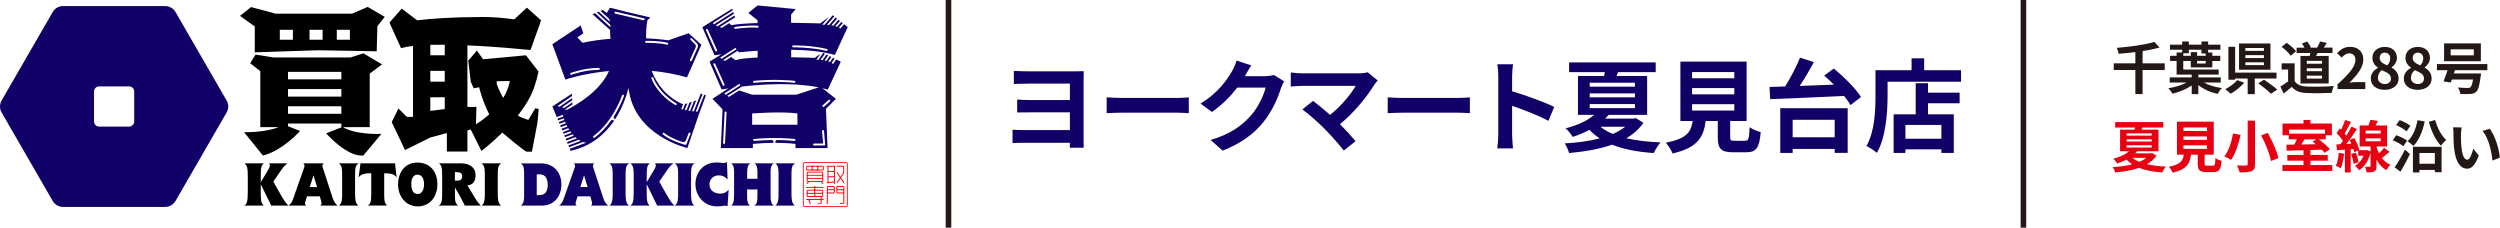
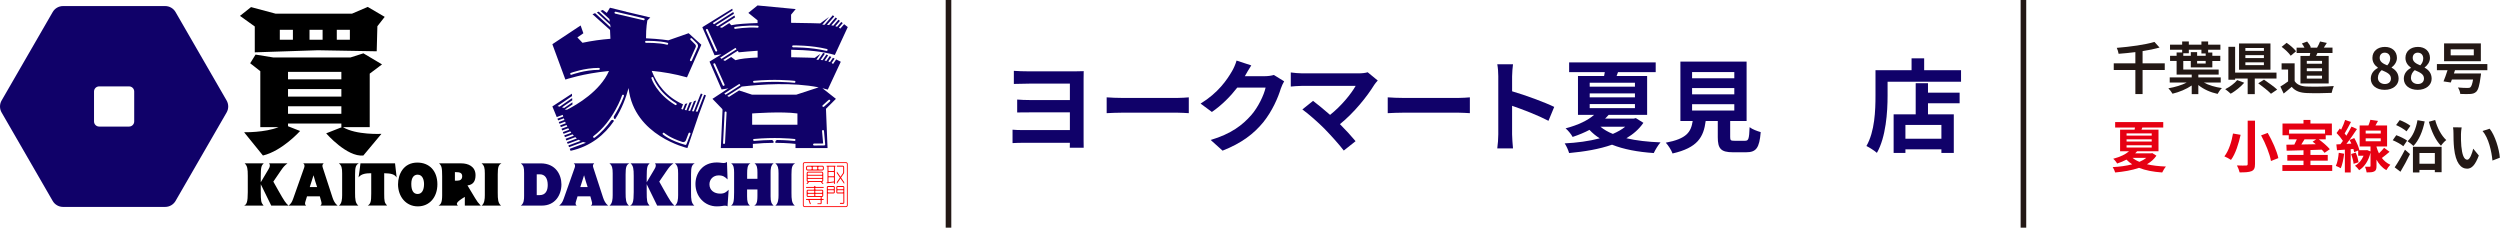
<svg xmlns="http://www.w3.org/2000/svg" width="2531" height="231" viewBox="0 0 2531 231" fill="none">
  <path d="M547.318 165.39C562.758 165.39 568.388 177.08 568.388 186.71C568.388 197.37 562.088 208.15 548.528 208.15H527.268C530.418 206.03 530.598 201.97 530.598 198.4V175.21C530.598 169.52 530.178 167.76 527.268 165.4H547.308L547.318 165.39ZM543.378 197.54H546.348C552.468 197.54 554.528 192.82 554.528 187.31C554.528 180.41 551.618 176.47 546.538 176.47H543.388V197.54H543.378Z" fill="#100169" />
  <path d="M601.547 165.38C600.577 166.47 600.277 166.96 600.277 167.74C600.277 168.41 600.457 169.01 600.757 169.98L610.567 200.08C611.597 203.11 612.927 205.96 615.657 208.13H598.277C599.067 207.46 599.427 206.92 599.427 205.95C599.427 205.59 599.427 205.16 599.187 204.25L597.677 198.74H584.717L583.077 204.13C582.897 204.8 582.717 205.34 582.717 206.01C582.717 207.22 583.507 207.83 583.807 208.13H566.127C568.307 206.19 569.277 205.22 570.727 201.11L581.807 169.8C582.167 168.83 582.167 168.35 582.167 167.74C582.167 166.41 581.257 165.68 580.897 165.38H601.547ZM594.947 189.37C593.557 185.43 592.407 181.44 591.317 177.44C589.987 181.62 588.717 185.43 587.497 189.37H594.947Z" fill="#100169" />
  <path d="M620.288 175.5C620.288 170.17 619.738 167.57 617.018 165.39H637.058C634.208 167.03 633.368 169.02 633.368 176.53V195.06C633.368 201.96 633.668 205.6 636.698 208.14H617.078C619.928 206.02 620.288 201.54 620.288 197.54V175.5Z" fill="#100169" />
  <path d="M654.728 184.52L662.658 171.14C663.388 169.99 663.868 168.84 663.928 167.51C663.928 166.6 663.628 166 663.138 165.39H681.728C678.578 167.87 677.788 168.78 674.888 172.96L667.438 183.86L672.158 192.28C678.698 203.91 680.088 205.78 682.878 208.15H665.318C661.868 201 658.168 193.55 654.718 186.47V193.49C654.718 204.03 655.078 205.06 657.568 208.15H637.828C640.488 207 641.578 204.45 641.578 194.58V178.11C641.578 170.84 641.158 167.93 638.428 165.39H657.688C655.448 167.57 654.718 168.72 654.718 179.02V184.53L654.728 184.52Z" fill="#100169" />
  <path d="M686.528 175.5C686.528 170.17 685.978 167.57 683.258 165.39H703.298C700.448 167.03 699.608 169.02 699.608 176.53V195.06C699.608 201.96 699.908 205.6 702.938 208.14H683.318C686.168 206.02 686.528 201.54 686.528 197.54V175.5Z" fill="#100169" />
  <path d="M736.598 181.68C733.998 179.08 731.998 177.56 727.518 177.56C722.248 177.56 718.248 181.38 718.248 186.58C718.248 192.57 722.968 196.03 729.148 196.03C733.568 196.03 735.268 194.39 737.688 192.09L736.538 208.93C736.058 208.57 735.448 208.2 734.118 208.2C732.178 208.2 730.358 208.93 725.698 208.93C713.278 208.93 704.078 198.88 704.078 186.28C704.078 175.92 710.738 164.48 725.638 164.48C729.148 164.48 730.298 165.03 732.538 165.03C734.418 165.03 735.318 164.42 735.988 164L736.598 181.68Z" fill="#100169" />
  <path d="M743.207 174.65C743.207 170.35 742.847 167.08 740.177 165.38H759.737C756.647 166.84 756.407 170.71 756.407 175.98V181.01H766.827V174.53C766.827 169.75 766.347 167.32 763.917 165.38H783.237C780.267 167.32 780.147 171.56 780.147 174.71V198.75C780.147 204.32 780.997 206.14 783.177 208.14H763.617C765.437 206.93 766.827 206.02 766.827 198.21V191.79H756.347V198.75C756.347 204.2 757.077 206.2 759.127 208.14H740.117C742.537 206.57 743.207 204.02 743.207 194.82V174.65Z" fill="#100169" />
  <path d="M788.198 175.5C788.198 170.17 787.647 167.57 784.927 165.39H804.967C802.117 167.03 801.278 169.02 801.278 176.53V195.06C801.278 201.96 801.577 205.6 804.607 208.14H784.987C787.837 206.02 788.198 201.54 788.198 197.54V175.5Z" fill="#100169" />
  <path d="M264.007 184.52L271.937 171.14C272.667 169.99 273.147 168.84 273.207 167.51C273.207 166.6 272.907 166 272.417 165.39H291.007C287.857 167.87 287.067 168.78 284.167 172.96L276.717 183.86L281.437 192.28C287.977 203.91 289.367 205.78 292.157 208.15H274.597C271.147 201 267.447 193.55 263.997 186.47V193.49C263.997 204.03 264.357 205.06 266.847 208.15H247.107C249.767 207 250.857 204.45 250.857 194.58V178.11C250.857 170.84 250.437 167.93 247.707 165.39H266.967C264.727 167.57 263.997 168.72 263.997 179.02V184.53L264.007 184.52Z" fill="black" />
  <path d="M327.648 165.38C326.678 166.47 326.378 166.96 326.378 167.74C326.378 168.41 326.558 169.01 326.858 169.98L336.668 200.08C337.698 203.11 339.028 205.96 341.758 208.13H324.378C325.168 207.46 325.528 206.92 325.528 205.95C325.528 205.59 325.528 205.16 325.288 204.25L323.778 198.74H310.818L309.178 204.13C308.998 204.8 308.818 205.34 308.818 206.01C308.818 207.22 309.608 207.83 309.908 208.13H292.228C294.408 206.19 295.378 205.22 296.828 201.11L307.908 169.8C308.268 168.83 308.268 168.35 308.268 167.74C308.268 166.41 307.358 165.68 306.998 165.38H327.648ZM321.048 189.37C319.658 185.43 318.508 181.44 317.418 177.44C316.088 181.62 314.818 185.43 313.598 189.37H321.048Z" fill="black" />
  <path d="M346.387 175.5C346.387 170.17 345.847 167.57 343.117 165.39H363.157C360.307 167.03 359.467 169.02 359.467 176.53V195.06C359.467 201.96 359.767 205.6 362.797 208.14H343.177C346.027 206.02 346.387 201.54 346.387 197.54V175.5Z" fill="black" />
  <path d="M399.938 165.38C400.418 170.11 400.968 174.89 401.568 179.67C399.268 176.28 395.938 175.55 388.968 175.37V196.02C388.968 203.65 389.208 205.22 391.878 208.07H372.318C375.288 206.43 375.828 203.77 375.828 196.02V175.37C371.108 175.43 365.898 175.67 362.988 179.61C363.718 174.83 364.438 170.04 364.928 165.38H399.928H399.938Z" fill="black" />
  <path d="M422.518 164.6C434.568 164.6 442.808 172.84 442.808 186.58C442.808 199.42 435.058 208.93 423.008 208.93C410.958 208.93 403.028 199.06 402.968 186.64C402.968 176.65 408.358 164.6 422.528 164.6M422.818 196.39C427.058 196.39 429.298 192.46 429.298 186.34C429.298 182.52 428.028 176.83 422.818 176.83C419.128 176.83 416.398 179.62 416.398 186.22C416.398 192.82 418.518 196.39 422.818 196.39Z" fill="black" />
-   <path d="M481.068 200.69C483.188 204.2 483.848 205.05 486.698 208.14H470.588C467.618 202.09 464.228 195.85 460.598 189.79V199.3C460.598 205.3 462.108 206.63 463.628 208.14H444.008C446.068 207.05 447.638 205.29 447.638 197.84V178.52C447.638 169.68 447.098 167.92 444.548 165.38H467.018C473.798 165.38 481.428 168.35 481.428 177.37C481.428 183.43 479.008 187.06 473.258 187.73L481.068 200.69ZM460.538 182.89H462.898C465.678 182.89 467.928 181.86 467.928 178.41C467.928 174.96 465.268 174.29 461.938 174.29H460.548V182.89H460.538Z" fill="black" />
+   <path d="M481.068 200.69C483.188 204.2 483.848 205.05 486.698 208.14H470.588V199.3C460.598 205.3 462.108 206.63 463.628 208.14H444.008C446.068 207.05 447.638 205.29 447.638 197.84V178.52C447.638 169.68 447.098 167.92 444.548 165.38H467.018C473.798 165.38 481.428 168.35 481.428 177.37C481.428 183.43 479.008 187.06 473.258 187.73L481.068 200.69ZM460.538 182.89H462.898C465.678 182.89 467.928 181.86 467.928 178.41C467.928 174.96 465.268 174.29 461.938 174.29H460.548V182.89H460.538Z" fill="black" />
  <path d="M490.837 175.5C490.837 170.17 490.287 167.57 487.567 165.39H507.607C504.757 167.03 503.917 169.02 503.917 176.53V195.06C503.917 201.96 504.217 205.6 507.247 208.14H487.627C490.477 206.02 490.837 201.54 490.837 197.54V175.5Z" fill="black" />
  <path d="M356.338 13.85H279.048L254.158 7.18L242.958 16.07L257.938 26.81V52.99L321.827 50.87L381.378 51.93L382.058 26.55L389.478 17.07L372.318 7L356.327 13.85H356.338ZM296.538 40.26H283.288V30.17H296.538V40.26ZM326.607 40.26H313.357V30.17H326.607V40.26ZM354.218 40.26H340.968V30.17H354.218V40.26Z" fill="black" />
  <path d="M374.317 74.54L386.757 65.19L367.907 53.99L354.757 58.2H276.867L258.717 55.26L253.287 64.04L263.537 72.07V128.7H282.067C268.067 134.38 247.117 133.88 247.117 133.88L266.197 157.44C285.717 152.8 303.827 132.62 303.827 132.62L291.587 127.79V125.05H345.597V128.7H346.187L330.217 135C330.217 135 351.157 159.15 367.847 157.44L386.177 135.51C386.177 135.51 360.497 136.87 347.187 128.7H374.307V74.54H374.317ZM345.597 80.34H291.587V72.74H345.597V80.34ZM291.587 90.17H345.597V97.77H291.587V90.17ZM291.587 107.61H345.597V115.21H291.587V107.61Z" fill="black" />
-   <path d="M537.047 50.7L546.367 24.73L547.697 20.55L533.397 7.75L520.687 19.58C499.577 16.57 484.497 17.27 484.497 17.27C458.237 17.27 437.277 18.84 422.257 20.54L406.697 8.75L394.397 22.72L395.097 24.73L405.987 48.72C409.277 47.76 413.397 47.03 418.127 46.5V118.34H411.927L403.387 109.84L396.567 123.64L410.037 151.9L435.637 139.22L451.727 134.84H452.407V153.39H473.207V132.05L476.567 131.11L487.377 152.81C487.377 152.81 497.147 145.52 508.577 134.23C509.077 134.7 509.587 135.16 510.117 135.61C527.927 150.78 532.897 153.57 532.897 153.57H538.507L544.187 123.91L545.357 110.43L542.027 109.52L534.877 121.41C530.957 120.2 526.787 118.68 524.477 117.11C524.477 117.11 524.387 117.04 524.237 116.93C532.537 106.48 539.767 94.67 542.807 81.59H543.027L545.197 72.44L532.467 55.98L489.057 59.99L482.847 51.16L474.087 61.37L476.597 82.66L479.527 89.39L485.067 88.33C485.657 90.79 488.857 103.29 495.297 115.76C491.527 119.13 487.087 122.53 481.857 125.86L482.357 108.24H473.217V45.92C506.017 47.37 537.057 50.7 537.057 50.7M450.267 110.43L435.637 112.27V98.44H450.267V110.42V110.43ZM450.267 82.65H435.637V71.76H450.267V82.65ZM450.267 55.97H435.637V45.39C440.317 45.26 445.227 45.23 450.267 45.28V55.98V55.97ZM502.867 82.23L516.127 82.01C515.657 84.77 514.117 91.54 509.457 99.13C507.107 95.11 504.807 90.39 502.877 84.91V82.23H502.867Z" fill="black" />
  <path d="M712.928 95.9L706.218 113.04C705.588 113 704.968 112.95 704.368 112.91L711.258 95.31L709.568 94.71L708.498 97.17L702.408 112.74C701.778 112.68 701.168 112.61 700.588 112.54L704.828 101.72L702.518 102.45L698.668 112.29C698.048 112.2 697.448 112.11 696.878 112.01L700.358 103.13L698.048 103.86L694.988 111.67C694.368 111.55 693.778 111.43 693.228 111.3L695.878 104.54L693.568 105.27L691.388 110.84C690.738 110.67 690.178 110.5 689.678 110.35L691.518 105.64C674.458 98.06 664.948 85.18 659.778 71.73C671.238 72.8 683.258 74.86 695.498 78.32L710.048 45.32L697.168 33.62L676.658 40.81C676.658 40.81 667.788 39.42 654.028 38.76C653.948 28.11 655.358 20.66 655.358 20.66L658.378 17.7L633.788 11.87V11.79L617.528 7.82L614.328 13.09L610.218 10.07L607.948 11.02L616.948 19.28L617.338 22.04L606.158 11.77L604.248 12.57L617.768 24.98L618.158 27.74L602.458 13.32L599.858 14.41L617.558 30.26H617.588V30.29L617.558 30.26L617.498 30.28L617.598 30.34L617.988 39.27C608.878 40 599.298 41.27 589.698 43.31L584.548 37.91L590.598 33.67L587.838 25.78L559.408 44.62L559.528 44.64L559.228 44.84L572.388 80.56C572.388 80.56 589.998 74.42 616.528 71.86C607.558 92.34 584.028 106.02 574.038 111.07L571.778 110.97L579.598 105.72L579.478 103.59L571.168 109.3C570.438 109.09 569.688 108.88 568.958 108.68L579.368 101.53L579.248 99.32L566.608 108C565.778 107.76 565.028 107.55 564.408 107.37L579.138 97.25L579.008 94.82L559.218 107.74L563.648 118.53L569.728 116.27C569.878 116.79 570.048 117.36 570.228 117.97L564.318 120.16L565.038 121.91L570.818 119.77C570.998 120.3 571.208 120.86 571.418 121.43L565.708 123.55L566.428 125.3L572.108 123.19C572.328 123.72 572.558 124.27 572.798 124.82L567.088 126.94L567.808 128.69L573.588 126.55C573.848 127.08 574.108 127.61 574.388 128.14L568.468 130.33L569.188 132.08L575.308 129.81C575.608 130.33 575.918 130.84 576.238 131.35L569.858 133.72L570.578 135.47L577.318 132.97C577.668 133.47 578.028 133.96 578.398 134.45L571.248 137.1L571.968 138.85L579.668 136C580.078 136.48 580.508 136.95 580.948 137.41L572.638 140.49L573.358 142.24L582.448 138.87C582.948 139.32 583.468 139.76 583.998 140.18L574.018 143.88L574.738 145.63L585.878 141.5C586.518 141.91 587.188 142.29 587.878 142.64L575.408 147.26L576.128 149.01L590.338 143.74C591.248 144.08 592.208 144.34 593.188 144.57L576.798 150.65L577.638 152.7C598.288 148.13 612.168 136.22 621.498 122.57C621.158 121.01 619.918 121.21 618.718 121.85C614.358 128.01 608.838 134.29 602.038 139.36C601.858 139.49 601.648 139.56 601.448 139.56C601.148 139.56 600.848 139.42 600.648 139.16C600.318 138.72 600.408 138.1 600.848 137.77C620.968 122.75 629.718 96.81 629.808 96.55C629.978 96.03 630.548 95.75 631.068 95.92C631.588 96.09 631.868 96.65 631.698 97.18C631.648 97.34 628.418 106.91 621.418 117.86C620.998 120.55 622.678 120.61 622.808 120.61C629.578 110.12 633.788 98.78 636.388 89.04L636.438 89.68C641.998 137.6 695.918 149.9 695.918 149.9L707.368 116.32L714.698 96.54L712.928 95.91V95.9ZM698.558 60.54L704.288 47.8C704.728 46.82 704.518 45.66 703.748 44.9L699.138 40.31C698.748 39.92 698.748 39.29 699.138 38.9C699.528 38.51 700.158 38.51 700.548 38.9L705.648 43.98C706.708 45.03 706.998 46.63 706.388 47.99L700.378 61.36C700.208 61.73 699.848 61.95 699.468 61.95C699.328 61.95 699.198 61.92 699.058 61.86C698.558 61.64 698.338 61.05 698.558 60.54ZM606.238 70.72C591.778 70.72 578.748 75.63 578.618 75.68C578.498 75.72 578.378 75.75 578.268 75.75C577.868 75.75 577.488 75.51 577.338 75.11C577.138 74.6 577.398 74.02 577.918 73.83C578.048 73.78 591.428 68.74 606.248 68.74C606.798 68.74 607.238 69.19 607.238 69.73C607.238 70.27 606.788 70.72 606.248 70.72M652.638 19.74C652.528 20.2 652.118 20.51 651.668 20.51C651.588 20.51 651.518 20.51 651.438 20.48L622.898 13.8C622.358 13.68 622.028 13.14 622.158 12.6C622.278 12.07 622.818 11.74 623.358 11.86L651.898 18.54C652.428 18.67 652.768 19.2 652.638 19.74ZM654.108 43.36C653.558 43.36 653.108 42.94 653.098 42.39C653.088 41.84 653.518 41.39 654.068 41.37C654.618 41.36 667.538 41.12 675.748 43.33C676.278 43.47 676.588 44.02 676.448 44.55C676.328 44.99 675.928 45.29 675.488 45.29C675.398 45.29 675.318 45.28 675.228 45.26C667.298 43.12 654.238 43.37 654.108 43.37M659.518 79.26C659.358 78.74 659.648 78.18 660.178 78.02C660.708 77.86 661.258 78.15 661.418 78.68C661.468 78.82 666.118 93.31 684.608 104.58C685.078 104.87 685.228 105.48 684.938 105.95C684.748 106.26 684.428 106.43 684.088 106.43C683.908 106.43 683.728 106.38 683.568 106.28C664.388 94.59 659.708 79.89 659.518 79.26ZM698.988 135.64L694.958 146.08C694.808 146.47 694.428 146.72 694.028 146.72C693.938 146.72 693.848 146.71 693.758 146.68C677.838 142.15 671.438 136.33 671.168 136.08C670.768 135.71 670.738 135.08 671.118 134.67C671.488 134.27 672.118 134.25 672.518 134.62C672.578 134.67 677.958 139.54 690.908 143.73C692.308 144.19 693.838 143.46 694.368 142.08L697.128 134.92C697.328 134.41 697.898 134.15 698.418 134.35C698.928 134.55 699.188 135.12 698.988 135.64Z" fill="#100169" />
  <path d="M851.177 62.49L846.547 60.16L843.388 64.79C842.958 64.41 842.487 64.05 841.967 63.73L844.958 59.36L843.258 58.5L840.287 62.85C839.747 62.61 839.178 62.4 838.588 62.21L841.667 57.7L839.967 56.84L836.677 61.66C836.057 61.51 835.438 61.37 834.818 61.25L838.378 56.04L836.677 55.18L832.758 60.92C832.078 60.83 831.408 60.76 830.768 60.7L835.088 54.38L833.388 53.52L828.588 60.54C827.788 60.5 827.077 60.48 826.497 60.47L830.628 54.43L824.878 58.6C824.878 58.6 814.457 58.15 800.997 57.94L800.977 50.37C817.067 50.6 832.858 52.03 845.188 55.64L858.278 27.39L854.607 24.5L850.758 28.94C850.308 28.59 849.798 28.26 849.258 27.97L853.208 23.4L851.727 22.23L847.477 27.14C846.897 26.91 846.297 26.71 845.677 26.53L850.347 21.14L848.867 19.97L843.638 26.02C842.968 25.88 842.287 25.76 841.617 25.65L847.477 18.87L845.997 17.7L839.378 25.35C838.618 25.27 837.888 25.21 837.198 25.17L844.607 16.6L843.128 15.43L834.787 25.06C833.637 25.03 832.798 25.06 832.448 25.06L839.297 17.15L830.388 23.7C830.388 23.7 817.347 23.26 800.907 23.1L800.888 14.83L805.578 9.18L766.917 5.52L757.628 13.07L766.958 20.57V23.34C755.898 23.67 746.097 24.33 740.347 25.52L738.338 23.38L730.888 28.13C730.088 27.92 729.347 27.69 728.657 27.46L744.198 17.57L743.578 15.73L726.497 26.61C725.817 26.3 725.207 25.99 724.667 25.68L743.008 14L742.388 12.16L722.927 24.56C722.597 24.32 722.318 24.09 722.078 23.88L721.677 23.26L741.807 10.44L741.268 8.83L710.958 27.58L711.338 27.66L711.117 27.79L723.417 55.97C723.417 55.97 725.967 55.58 730.367 55L718.328 62.38L730.557 90.59C730.557 90.59 733.088 90.12 737.448 89.46L721.297 100.07L730.967 110.09C731.327 110.46 731.517 110.96 731.487 111.47L729.758 149.91H762.198V145.68C769.838 144.93 776.878 144.65 782.958 144.61C783.698 143.47 782.808 142.31 781.628 141.74C776.218 141.81 770.108 142.07 763.528 142.68C763.498 142.68 763.467 142.68 763.438 142.68C762.928 142.68 762.498 142.29 762.448 141.78C762.398 141.23 762.797 140.75 763.347 140.7C783.997 138.8 800.028 140.22 804.448 140.7C804.998 140.76 805.388 141.25 805.328 141.8C805.268 142.35 804.777 142.75 804.227 142.68C801.697 142.41 795.318 141.82 786.438 141.74C784.607 142.69 784.877 144.03 785.107 144.61C797.487 144.65 805.367 145.68 805.367 145.68V149.91H837.807L836.208 110.14L846.278 100.07L832.588 89.29C834.438 89.73 836.267 90.2 838.037 90.73L851.198 62.52L851.177 62.49ZM802.977 45.94C803.147 45.94 820.777 45.66 837.107 49.58C837.637 49.71 837.967 50.25 837.847 50.78C837.737 51.24 837.328 51.54 836.878 51.54C836.798 51.54 836.728 51.54 836.648 51.51C820.548 47.66 803.188 47.92 803.018 47.93C802.488 47.93 802.018 47.5 802.008 46.95C801.998 46.4 802.437 45.95 802.987 45.94M725.508 52.11C725.378 52.17 725.237 52.2 725.097 52.2C724.717 52.2 724.358 51.98 724.188 51.61L714.778 30.72C714.548 30.22 714.778 29.63 715.278 29.4C715.778 29.17 716.367 29.4 716.597 29.9L726.008 50.79C726.228 51.29 726.008 51.88 725.508 52.11ZM804.417 81.84C804.967 81.9 805.357 82.39 805.297 82.94C805.237 83.49 804.748 83.89 804.198 83.82C799.818 83.34 783.967 81.94 763.487 83.82C763.457 83.82 763.428 83.82 763.398 83.82C762.888 83.82 762.457 83.43 762.407 82.92C762.357 82.37 762.757 81.89 763.307 81.84C783.967 79.94 799.987 81.36 804.407 81.84M744.088 27.29C744.198 27.27 755.467 25.32 767.057 26.05C767.607 26.08 768.017 26.56 767.987 27.1C767.957 27.65 767.478 28.07 766.938 28.03C755.578 27.31 744.547 29.23 744.438 29.25C744.378 29.26 744.318 29.27 744.268 29.27C743.798 29.27 743.377 28.93 743.287 28.45C743.187 27.91 743.557 27.39 744.097 27.3M744.617 48.47L745.688 49.88L730.467 59.57C729.817 59.08 729.378 58.65 729.088 58.35L744.607 48.46L744.617 48.47ZM733.008 86.84C732.878 86.9 732.737 86.93 732.597 86.93C732.217 86.93 731.858 86.71 731.688 86.34L722.278 65.45C722.058 64.95 722.278 64.36 722.778 64.13C723.278 63.9 723.867 64.13 724.097 64.63L733.508 85.52C733.738 86.02 733.508 86.61 733.008 86.84ZM733.997 61.67C733.317 61.36 732.717 61.04 732.188 60.73L740.297 55.57L743.537 53.43C743.587 53.43 743.637 53.42 743.688 53.41L746.838 51.4L747.907 52.81L747.607 53C753.427 52.42 759.988 51.84 767.008 51.37L767.028 58.23C757.268 58.65 748.918 59.48 744.628 60.95L740.227 57.7L733.987 61.67H733.997ZM748.588 84.91L749.657 86.32L734.597 95.91C733.787 95.24 733.397 94.74 733.307 94.63L748.578 84.91H748.588ZM734.018 144.83C733.988 145.36 733.548 145.78 733.028 145.78C733.008 145.78 732.997 145.78 732.977 145.78C732.427 145.75 732.007 145.29 732.037 144.74L733.597 113.82C733.627 113.27 734.088 112.84 734.638 112.88C735.188 112.91 735.608 113.37 735.578 113.92L734.018 144.84V144.83ZM807.318 126.28H761.477V114.86C761.477 114.86 791.128 112.6 807.318 114.86V126.28ZM806.278 95.81H761.237L748.237 91.56L737.997 98.08C737.337 97.75 736.757 97.42 736.247 97.1L750.677 87.91L750.427 87.7C770.687 85.34 802.728 83.15 828.828 88.44L806.278 95.81ZM832.927 106.54L838.898 101.2C839.308 100.83 839.937 100.87 840.297 101.28C840.667 101.69 840.627 102.32 840.217 102.68L834.247 108.02C834.057 108.19 833.818 108.27 833.588 108.27C833.318 108.27 833.037 108.16 832.847 107.94C832.477 107.53 832.517 106.9 832.927 106.54ZM833.128 131.64C833.688 131.6 834.158 132 834.208 132.54L835.417 146.16C835.447 146.44 835.347 146.71 835.167 146.92C834.977 147.13 834.718 147.24 834.438 147.25L824.157 147.33C823.607 147.33 823.167 146.89 823.167 146.34C823.167 145.79 823.607 145.34 824.157 145.34L833.357 145.27L832.237 132.72C832.187 132.17 832.598 131.69 833.138 131.64" fill="#100169" />
  <path d="M819.088 184.26H831.038L832.598 186.18H833.548C833.668 186.18 833.738 186.04 833.658 185.94L832.248 184.21C832.938 184.04 833.448 183.42 833.448 182.68V175.37C833.448 174.49 832.738 173.78 831.858 173.78H818.248C817.368 173.78 816.668 174.49 816.668 175.37V182.68C816.668 183.42 817.178 184.04 817.868 184.21L816.458 185.94C816.378 186.04 816.458 186.18 816.568 186.18H817.518L819.078 184.26H819.088ZM817.648 175.36C817.648 175.02 817.918 174.75 818.258 174.75H831.868C832.208 174.75 832.478 175.02 832.478 175.36V176.53C832.478 176.76 832.298 176.94 832.068 176.94H818.058C817.828 176.94 817.648 176.76 817.648 176.53V175.36ZM818.058 177.92H832.068C832.298 177.92 832.478 178.1 832.478 178.33V179.71C832.478 179.94 832.298 180.12 832.068 180.12H818.058C817.828 180.12 817.648 179.94 817.648 179.71V178.33C817.648 178.1 817.828 177.92 818.058 177.92ZM817.648 182.67V181.49C817.648 181.26 817.828 181.08 818.058 181.08H832.068C832.298 181.08 832.478 181.26 832.478 181.49V182.67C832.478 183.01 832.208 183.28 831.868 183.28H818.258C817.918 183.28 817.648 183.01 817.648 182.67ZM836.838 184.81V185.38C836.838 185.5 836.948 185.6 837.068 185.58L844.298 184.7V185.96C844.298 186.07 844.388 186.17 844.498 186.17H845.068C845.178 186.17 845.268 186.08 845.268 185.96V168.73H845.638C845.748 168.73 845.838 168.64 845.838 168.52V167.98C845.838 167.87 845.748 167.77 845.638 167.77H837.038C836.928 167.77 836.828 167.86 836.828 167.98V168.52C836.828 168.63 836.918 168.73 837.038 168.73H837.738V184.52L837.018 184.61C836.918 184.62 836.838 184.71 836.838 184.81ZM839.168 168.73H843.848C844.098 168.73 844.298 168.93 844.298 169.17V172.66C844.298 172.9 844.098 173.1 843.848 173.1H839.168C838.918 173.1 838.718 172.9 838.718 172.66V169.17C838.718 168.92 838.918 168.73 839.168 168.73ZM839.168 174.09H843.848C844.098 174.09 844.298 174.29 844.298 174.54V178.02C844.298 178.27 844.098 178.47 843.848 178.47H839.168C838.918 178.47 838.718 178.27 838.718 178.02V174.54C838.718 174.29 838.918 174.09 839.168 174.09ZM839.168 179.44H843.848C844.098 179.44 844.298 179.64 844.298 179.89V183.34C844.298 183.56 844.128 183.75 843.908 183.78L839.228 184.35C838.958 184.38 838.728 184.18 838.728 183.91V179.89C838.728 179.65 838.928 179.44 839.178 179.44M853.518 205.41H850.598C850.478 205.41 850.378 205.51 850.378 205.63V206.17C850.378 206.29 850.478 206.39 850.598 206.39H853.518C854.208 206.39 854.778 205.83 854.778 205.13V189.57C854.778 188.88 854.218 188.31 853.518 188.31H847.968C847.278 188.31 846.708 188.87 846.708 189.57V194.6C846.708 195.29 847.268 195.86 847.968 195.86H853.798V205.14C853.798 205.29 853.678 205.42 853.518 205.42M847.688 189.57C847.688 189.42 847.808 189.29 847.968 189.29H853.518C853.668 189.29 853.798 189.41 853.798 189.57V191.21C853.798 191.43 853.618 191.6 853.408 191.6H848.078C847.858 191.6 847.688 191.42 847.688 191.21V189.57ZM847.968 194.88C847.808 194.88 847.688 194.76 847.688 194.6V192.97C847.688 192.75 847.868 192.58 848.078 192.58H853.408C853.628 192.58 853.798 192.76 853.798 192.97V194.1C853.798 194.53 853.448 194.88 853.018 194.88H847.968ZM817.668 172.62H832.438C833.328 172.62 834.058 171.89 834.058 171V169.37C834.058 168.57 833.478 167.91 832.718 167.78H817.398C816.748 167.89 816.228 168.39 816.088 169.04V171.35C816.248 172.08 816.888 172.63 817.668 172.63M829.278 168.73H832.438C832.788 168.73 833.078 169.02 833.078 169.37V171C833.078 171.35 832.788 171.64 832.438 171.64H829.278C828.798 171.64 828.398 171.25 828.398 170.77V169.6C828.398 169.12 828.788 168.73 829.278 168.73ZM823.658 168.73H826.558C827.038 168.73 827.428 169.12 827.428 169.6V170.77C827.428 171.25 827.038 171.64 826.558 171.64H823.658C823.178 171.64 822.778 171.25 822.778 170.77V169.6C822.778 169.12 823.168 168.73 823.658 168.73ZM817.028 169.37C817.028 169.02 817.318 168.73 817.668 168.73H820.928C821.408 168.73 821.808 169.12 821.808 169.6V170.77C821.808 171.25 821.418 171.64 820.928 171.64H817.668C817.318 171.64 817.028 171.35 817.028 171V169.37ZM838.348 188.31C837.658 188.31 837.088 188.87 837.088 189.57V206.44C837.088 206.56 837.188 206.66 837.308 206.66H837.848C837.968 206.66 838.068 206.56 838.068 206.44V195.85H843.898C844.588 195.85 845.158 195.29 845.158 194.59V189.56C845.158 188.87 844.598 188.3 843.898 188.3H838.348V188.31ZM844.178 194.6C844.178 194.76 844.048 194.88 843.898 194.88H838.848C838.418 194.88 838.068 194.53 838.068 194.1V192.97C838.068 192.75 838.238 192.58 838.458 192.58H843.778C843.998 192.58 844.168 192.76 844.168 192.97V194.6H844.178ZM844.178 189.57V191.21C844.178 191.43 843.998 191.6 843.788 191.6H838.468C838.248 191.6 838.078 191.42 838.078 191.21V189.57C838.078 189.42 838.198 189.29 838.358 189.29H843.908C844.058 189.29 844.188 189.41 844.188 189.57M833.908 189.88V189.55C833.908 189.37 833.758 189.23 833.588 189.23H825.858C825.588 189.23 825.368 189.01 825.368 188.74V188.6C825.368 188.42 825.218 188.27 825.038 188.27H824.718C824.538 188.27 824.388 188.42 824.388 188.6V188.74C824.388 189.01 824.168 189.23 823.898 189.23H816.368C816.188 189.23 816.038 189.38 816.038 189.55V189.88C816.038 190.06 816.188 190.21 816.368 190.21H823.898C824.168 190.21 824.388 190.43 824.388 190.7V191.31C824.388 191.73 824.048 192.07 823.628 192.07H817.918C817.228 192.07 816.658 192.63 816.658 193.33V198.13C816.658 198.82 817.218 199.39 817.918 199.39H830.868V200.93C830.868 201.2 830.648 201.42 830.378 201.42H816.358C816.178 201.42 816.028 201.57 816.028 201.75V202.08C816.028 202.26 816.178 202.41 816.358 202.41H818.068C818.268 202.41 818.458 202.54 818.528 202.73L819.908 206.48C819.958 206.61 820.078 206.69 820.208 206.69H820.558C820.788 206.69 820.938 206.47 820.858 206.25L819.678 203.07C819.558 202.75 819.798 202.41 820.138 202.41H830.358C830.628 202.41 830.848 202.63 830.848 202.9V205.55C830.848 205.7 830.728 205.83 830.568 205.83H827.618V206.69H831.098C831.528 206.49 831.828 206.05 831.828 205.55V202.9C831.828 202.63 832.048 202.41 832.318 202.41H833.558C833.738 202.41 833.878 202.26 833.878 202.08V201.75C833.878 201.57 833.728 201.42 833.558 201.42H832.318C832.048 201.42 831.828 201.2 831.828 200.93V199.39H832.168C832.858 199.39 833.428 198.83 833.428 198.13V193.33C833.428 192.64 832.868 192.07 832.168 192.07H826.098C825.678 192.07 825.338 191.73 825.338 191.31V190.7C825.338 190.43 825.558 190.21 825.828 190.21H833.558C833.738 190.21 833.878 190.06 833.878 189.88M823.898 198.4H817.928C817.768 198.4 817.648 198.27 817.648 198.12V196.89C817.648 196.51 817.958 196.2 818.338 196.2H823.908C824.178 196.2 824.398 196.42 824.398 196.69V197.9C824.398 198.17 824.178 198.39 823.908 198.39M823.898 195.23H818.328C817.948 195.23 817.638 194.92 817.638 194.54V193.31C817.638 193.16 817.758 193.03 817.918 193.03H823.888C824.158 193.03 824.378 193.25 824.378 193.52V194.73C824.378 195 824.158 195.22 823.888 195.22M832.468 198.12C832.468 198.27 832.348 198.4 832.188 198.4H825.848C825.578 198.4 825.358 198.18 825.358 197.91V196.7C825.358 196.43 825.578 196.21 825.848 196.21H831.778C832.158 196.21 832.468 196.52 832.468 196.9V198.13V198.12ZM832.188 193.04C832.338 193.04 832.468 193.17 832.468 193.32V194.55C832.468 194.93 832.158 195.24 831.778 195.24H825.848C825.578 195.24 825.358 195.02 825.358 194.75V193.54C825.358 193.27 825.578 193.05 825.848 193.05H832.188V193.04ZM854.628 184.41C854.678 184.48 854.698 184.56 854.698 184.65V186.17H854.648L850.908 180.69L847.388 185.84C847.328 185.93 847.188 185.88 847.188 185.78V184.52C847.188 184.43 847.218 184.35 847.258 184.28L850.308 179.82L847.258 175.35C847.208 175.28 847.188 175.21 847.188 175.13V173.91C847.188 173.79 847.338 173.75 847.408 173.84L850.898 178.95L853.358 175.34C853.538 175.08 853.628 174.78 853.628 174.46V169.19C853.628 168.92 853.418 168.71 853.148 168.71H847.388C847.278 168.71 847.178 168.62 847.178 168.5V167.96C847.178 167.85 847.268 167.75 847.388 167.75H853.418C854.098 167.87 854.608 168.47 854.608 169.18V174.45C854.608 174.96 854.458 175.46 854.168 175.88L851.488 179.8L854.618 184.38L854.628 184.41ZM856.488 209.63H814.598C813.618 209.63 812.828 208.84 812.828 207.86V165.97C812.828 164.99 813.618 164.2 814.598 164.2H856.488C857.468 164.2 858.258 164.99 858.258 165.97V207.86C858.258 208.84 857.458 209.63 856.488 209.63ZM814.608 165.07C814.108 165.07 813.698 165.48 813.698 165.98V207.87C813.698 208.37 814.108 208.78 814.608 208.78H856.498C856.998 208.78 857.408 208.37 857.408 207.87V165.98C857.408 165.48 856.998 165.07 856.498 165.07H814.608Z" fill="#FF0001" />
  <path d="M229.427 101.75L177.727 12.21C175.557 8.45 171.557 6.14 167.227 6.14H63.828C59.498 6.14 55.487 8.45 53.337 12.21L1.627 101.75C-0.542 105.51 -0.542 110.13 1.627 113.87L53.337 203.43C55.487 207.17 59.498 209.48 63.828 209.48H167.227C171.557 209.48 175.557 207.17 177.727 203.43L229.427 113.87C231.587 110.13 231.587 105.51 229.427 101.75ZM135.867 92.64V122.97C135.867 125.83 133.537 128.14 130.688 128.14H100.357C97.517 128.14 95.188 125.82 95.188 122.97V92.63C95.188 89.78 97.517 87.46 100.357 87.46H130.697C133.537 87.46 135.868 89.78 135.878 92.63L135.867 92.64Z" fill="#100169" />
  <path d="M1035.61 131.7H1083.15V113.75H1043.36C1038.56 113.75 1032.65 113.85 1029.79 113.85V100.79C1033.16 101.1 1038.56 101.3 1043.26 101.3H1083.15V84.67H1041.83C1037.14 84.67 1029.59 84.87 1026.42 84.98V71.72C1029.79 72.03 1037.13 72.23 1041.83 72.23H1088.25C1091.31 72.23 1095.19 72.13 1097.13 72.03C1097.03 73.66 1097.03 77.44 1097.03 80.29V141.91C1097.03 144.05 1097.13 147.62 1097.13 149.56H1083.05L1083.15 144.56H1035.51C1031.84 144.56 1027.25 144.77 1025.1 144.87V131.3C1027.14 131.5 1031.02 131.71 1035.61 131.71" fill="#100169" />
  <path d="M1136.82 99.16H1191.6C1196.4 99.16 1200.88 98.75 1203.54 98.55V114.57C1201.09 114.47 1195.89 114.06 1191.6 114.06H1136.82C1131 114.06 1124.17 114.37 1120.39 114.57V98.55C1124.06 98.86 1131.51 99.16 1136.82 99.16Z" fill="#100169" />
  <path d="M1260.58 76.61L1260.27 77.12H1280.78C1283.94 77.12 1287.31 76.61 1289.66 75.89L1300.07 82.32C1298.95 84.26 1297.52 87.12 1296.7 89.67C1293.94 98.75 1288.13 112.32 1278.95 123.75C1269.26 135.58 1256.91 144.97 1237.73 152.52L1225.69 141.71C1246.5 135.49 1257.93 126.61 1266.8 116.51C1273.74 108.55 1279.65 96.31 1281.29 88.66H1252.62C1245.78 97.54 1236.91 106.51 1226.91 113.35L1215.48 104.88C1233.33 93.96 1242.21 80.8 1247.31 72.03C1248.84 69.48 1250.98 64.79 1251.9 61.32L1266.8 66.22C1264.45 69.79 1261.8 74.38 1260.58 76.63" fill="#100169" />
  <path d="M1318.53 110.79L1329.34 102.12C1333.42 105.18 1340.15 110.69 1346.58 116.3C1358.11 107.12 1367.7 95.28 1372.49 86.92H1318.52C1314.44 86.92 1308.93 87.43 1306.79 87.63V73.35C1309.44 73.76 1315.05 74.27 1318.52 74.27H1375.14C1379.02 74.27 1382.49 73.86 1384.63 73.15L1394.83 81.52C1393.4 83.15 1392.18 84.48 1391.36 85.8C1384.01 97.74 1370.96 114.06 1356.57 125.69C1362.38 131.5 1368.4 138.14 1372.38 142.93L1360.44 152.42C1356.16 146.71 1347.59 137.22 1340.95 130.38C1335.03 124.36 1324.63 115.18 1318.51 110.79" fill="#100169" />
  <path d="M1421.37 99.16H1476.15C1480.95 99.16 1485.43 98.75 1488.09 98.55V114.57C1485.64 114.47 1480.44 114.06 1476.15 114.06H1421.37C1415.56 114.06 1408.72 114.37 1404.94 114.57V98.55C1408.61 98.86 1416.06 99.16 1421.37 99.16Z" fill="#100169" />
  <path d="M1516.87 77.32C1516.87 73.75 1516.56 68.65 1515.85 65.08H1531.77C1531.36 68.65 1530.85 73.14 1530.85 77.32V92.42C1544.52 96.4 1564.11 103.64 1573.49 108.23L1567.67 122.31C1557.16 116.8 1541.86 110.88 1530.84 107.11V135.98C1530.84 138.94 1531.35 146.08 1531.76 150.26H1515.84C1516.45 146.18 1516.86 140.06 1516.86 135.98V77.32H1516.87Z" fill="#100169" />
  <path d="M1623.99 76.92L1624.7 73.04H1588.59V63.14H1676.23V73.04H1638.07L1636.64 76.92H1667.55V116.3H1628.58C1627.46 117.63 1626.23 118.85 1625.01 120.07H1654.08L1656.12 119.56L1663.77 124.35C1659.38 130.78 1653.47 135.88 1646.53 139.96C1656.53 142.31 1668.26 143.63 1681.11 144.14C1678.76 146.69 1675.8 151.69 1674.27 154.95C1657.95 153.83 1643.77 151.18 1632.03 146.48C1618.97 151.07 1603.97 153.52 1588.57 154.95C1587.75 151.99 1585.81 147.71 1584.08 145.16C1596.42 144.55 1608.67 142.92 1619.58 140.06C1615.7 137.61 1612.23 134.75 1609.17 131.49C1604.17 134.14 1598.56 136.49 1592.13 138.63C1590.7 135.88 1587.34 131.8 1584.99 129.96C1598.15 126.49 1607.74 121.7 1613.86 116.29H1597.54V76.91H1623.96L1623.99 76.92ZM1609.41 87.73H1655.22V83.75H1609.41V87.73ZM1609.41 98.54H1655.22V94.56H1609.41V98.54ZM1609.41 109.46H1655.22V105.38H1609.41V109.46ZM1645.32 128.33H1620.32C1623.79 131.19 1627.97 133.64 1632.87 135.57C1637.56 133.53 1641.85 131.18 1645.32 128.33Z" fill="#100169" />
  <path d="M1768.26 62.33V122.52H1751.63V138.74C1751.63 142.11 1752.24 142.52 1756.02 142.52H1766.73C1770.2 142.52 1770.81 140.78 1771.32 128.75C1773.87 130.89 1779.28 132.83 1782.54 133.75C1781.21 149.87 1777.95 154.15 1767.85 154.15H1754.28C1742.14 154.15 1739.08 150.37 1739.08 138.85V122.53H1726.84C1724.7 138.85 1718.68 149.57 1693.28 155.38C1692.16 152.12 1688.89 147.01 1686.44 144.46C1707.56 140.48 1711.95 133.75 1713.68 122.53H1701.23V62.34H1768.26V62.33ZM1713.06 79.26H1755.81V72.93H1713.06V79.26ZM1713.06 95.48H1755.81V89.15H1713.06V95.48ZM1713.06 111.91H1755.81V105.48H1713.06V111.91Z" fill="#100169" />
-   <path d="M1807.23 87.53C1812.84 78.65 1818.76 67.43 1822.33 58.35L1836.31 62.94C1832.02 71 1826.92 79.57 1822.03 87.02L1856.61 85.69C1853.35 82.42 1849.98 79.26 1846.82 76.51L1856.51 69.37C1866.51 77.63 1878.75 89.47 1884.06 98.24L1873.45 106.4C1871.92 103.64 1869.67 100.48 1866.92 97.11C1839.89 98.54 1811.22 99.56 1792.14 100.38L1791.43 88.04L1807.24 87.53H1807.23ZM1870.59 109.56V154.75H1857.43V150.77H1814.89V154.85H1802.34V109.55H1870.59V109.56ZM1857.43 121.29H1814.89V138.94H1857.43V121.29Z" fill="#100169" />
  <path d="M1935.27 71.1V59.06H1948.02V71.1H1985.36V82.73H1910.99V96.81C1910.99 113.34 1909.36 138.74 1900.18 154.76C1897.94 152.72 1892.43 149.15 1889.57 147.82C1898.04 133.13 1898.75 111.71 1898.75 96.81V71.1H1935.27ZM1939.45 115.78V84.26H1951.9V93.85H1983.93V104.56H1951.9V115.78H1978.02V154.85H1965.47V151.18H1929.05V154.85H1917.11V115.78H1939.45ZM1965.47 126.5H1929.05V140.48H1965.47V126.5Z" fill="#100169" />
  <path d="M2186.33 48.17C2181.23 49.59 2175.33 50.78 2169.15 51.74V64.15H2191.6V70.84H2169.15V95.22H2161.84V70.84H2139.96V64.15H2161.84V52.76C2156.11 53.5 2150.33 54.06 2144.89 54.46C2144.66 52.7 2143.76 49.93 2143.02 48.45C2156.68 47.32 2171.87 45.27 2181.17 42.44L2186.33 48.16V48.17Z" fill="#231815" />
  <path d="M2209.22 53.1V50.38H2196.92V45.22H2209.22V41.99H2215.97V45.22H2228.72V41.99H2235.52V45.22H2247.93V50.38H2235.52V53.16H2239.77V56.51H2247.82V61.73H2239.77V68.25H2217.95V61.73H2210.35V70.4H2246.18V75.56H2225.6V78.39H2248.27V83.55H2231.21C2236.03 86.27 2242.77 88.25 2249.46 89.16C2247.93 90.52 2246.06 93.24 2245.09 95.06C2237.89 93.53 2230.8 90.35 2225.59 86.1V95.28H2218.9V86.55C2213.46 90.29 2206.15 93.3 2199.46 94.88C2198.5 93.24 2196.63 90.74 2195.26 89.38C2201.72 88.3 2208.86 86.21 2213.85 83.54H2196.62V78.38H2218.9V75.55H2203.6V61.72H2196.97V56.5H2203.6V53.1H2209.21H2209.22ZM2224.36 52.76V56.5H2233.03V54.12H2228.72V50.38H2215.97V53.9H2210.36V56.51H2217.96V52.77H2224.37L2224.36 52.76ZM2224.36 64.32H2233.03V61.71H2224.36V64.32Z" fill="#231815" />
  <path d="M2272.08 83.77C2268.4 87.96 2263.07 92.22 2258.36 94.88C2256.89 93.46 2254.39 91.37 2252.8 90.29C2257.34 88.08 2262.44 84.28 2264.93 81.11L2272.07 83.78L2272.08 83.77ZM2262.84 47.37V73.5H2304.73V79.51H2282.74V95.27H2275.54V79.51H2262.84V80.7H2256.04V47.37H2262.84ZM2298.61 70.62H2266.81V44.03H2298.61V70.62ZM2273.22 51.51H2291.98V48.62H2273.22V51.51ZM2273.22 58.77H2291.98V55.82H2273.22V58.77ZM2273.22 65.97H2291.98V63.08H2273.22V65.97ZM2292.09 80.65C2296.28 83.54 2302.35 87.79 2305.41 90.68L2299.12 94.93C2296.46 92.1 2290.62 87.5 2286.25 84.33L2292.09 80.64V80.65Z" fill="#231815" />
  <path d="M2323.1 82.07C2325.42 85.81 2329.67 87.4 2335.63 87.62C2342.26 87.9 2355.13 87.73 2362.73 87.11C2361.99 88.76 2360.92 92.04 2360.58 94.03C2353.72 94.37 2342.33 94.49 2335.52 94.2C2328.49 93.92 2323.84 92.27 2320.1 87.91C2317.66 90.07 2315.06 92.28 2311.99 94.71L2308.65 87.62C2311.09 86.2 2313.92 84.33 2316.47 82.41V70.39H2309.89V64.1H2323.1V82.07ZM2314.99 43.35C2318.39 45.67 2322.59 49.25 2324.51 51.91L2319.12 56.44C2317.42 53.78 2313.34 49.98 2309.94 47.43L2314.98 43.35H2314.99ZM2338.34 56.67L2338.91 53.67H2325.08V48.23H2333.02C2332.34 46.81 2331.38 45.28 2330.41 44.03L2335.74 42.05C2337.27 43.81 2338.92 46.19 2339.48 47.95L2338.74 48.23H2345.83C2346.91 46.36 2348.21 43.81 2348.83 41.99L2355.69 43.46C2354.61 45.16 2353.59 46.86 2352.63 48.22H2361.42V53.66H2346.17L2344.81 56.66H2357.56V84.49H2328.99V56.66H2338.34V56.67ZM2335.4 64.55H2350.82V61.6H2335.4V64.55ZM2335.4 72.09H2350.82V69.09H2335.4V72.09ZM2335.4 79.57H2350.82V76.62H2335.4V79.57Z" fill="#231815" />
-   <path d="M2366.51 85.35C2377.96 75.15 2384.65 67.27 2384.65 60.75C2384.65 56.61 2382.38 54 2378.36 54C2375.3 54 2372.8 55.98 2370.71 58.31L2366.06 53.83C2369.97 49.63 2373.71 47.42 2379.44 47.42C2387.38 47.42 2392.65 52.52 2392.65 60.34C2392.65 68.16 2386.3 76.1 2378.65 83.64C2380.8 83.36 2383.58 83.13 2385.57 83.13H2394.64V90.16H2366.52V85.34L2366.51 85.35Z" fill="#231815" />
  <path d="M2400.18 79.74C2400.18 74.35 2403.47 70.84 2407.38 68.8V68.52C2404.15 66.2 2401.83 63.02 2401.83 58.6C2401.83 51.8 2407.16 47.49 2414.47 47.49C2421.78 47.49 2426.66 51.97 2426.66 58.66C2426.66 62.8 2424 66.26 2421.27 68.24V68.52C2425.18 70.62 2428.36 74.02 2428.36 79.74C2428.36 86.09 2422.69 90.96 2414.25 90.96C2405.81 90.96 2400.19 86.31 2400.19 79.74M2420.58 79.46C2420.58 75.1 2416.67 73.34 2411.23 71.01C2408.96 72.88 2407.38 75.66 2407.38 78.83C2407.38 82.63 2410.5 85.06 2414.41 85.06C2417.98 85.06 2420.59 83.08 2420.59 79.45M2419.85 59.16C2419.85 55.76 2417.81 53.32 2414.29 53.32C2411.46 53.32 2409.19 55.19 2409.19 58.59C2409.19 62.5 2412.48 64.43 2416.84 66.19C2418.88 64.09 2419.84 61.65 2419.84 59.16" fill="#231815" />
  <path d="M2433.62 79.74C2433.62 74.35 2436.91 70.84 2440.82 68.8V68.52C2437.59 66.2 2435.27 63.02 2435.27 58.6C2435.27 51.8 2440.6 47.49 2447.91 47.49C2455.22 47.49 2460.1 51.97 2460.1 58.66C2460.1 62.8 2457.44 66.26 2454.71 68.24V68.52C2458.62 70.62 2461.8 74.02 2461.8 79.74C2461.8 86.09 2456.13 90.96 2447.69 90.96C2439.25 90.96 2433.63 86.31 2433.63 79.74M2454.03 79.46C2454.03 75.1 2450.12 73.34 2444.68 71.01C2442.41 72.88 2440.83 75.66 2440.83 78.83C2440.83 82.63 2443.95 85.06 2447.86 85.06C2451.43 85.06 2454.04 83.08 2454.04 79.45M2453.29 59.16C2453.29 55.76 2451.25 53.32 2447.73 53.32C2444.9 53.32 2442.63 55.19 2442.63 58.59C2442.63 62.5 2445.92 64.43 2450.28 66.19C2452.32 64.09 2453.28 61.65 2453.28 59.16" fill="#231815" />
  <path d="M2518.19 64.89V71.07H2485.43L2484.35 74.36H2511.79C2511.79 74.36 2511.68 76.29 2511.45 77.19C2510.26 86.49 2508.96 91.02 2506.86 92.95C2505.1 94.54 2503.29 94.99 2500.63 95.16C2498.48 95.27 2494.73 95.27 2490.77 95.1C2490.66 93.17 2489.69 90.45 2488.39 88.58C2492.19 88.98 2496.44 89.03 2498.08 89.03C2499.38 89.03 2500.18 88.97 2500.91 88.46C2502.04 87.61 2502.95 85.12 2503.74 80.52H2482.26L2481.18 83.53L2473.81 82.4C2475.06 79.45 2476.59 75.14 2477.89 71.06H2467.12V64.88H2518.19V64.89ZM2511.62 61.94H2474.38V43.97H2511.62V61.94ZM2481.06 56.05H2504.47V49.93H2481.06V56.05Z" fill="#231815" />
  <path d="M2161.05 131.26L2161.45 129.11H2141.38V123.61H2190.07V129.11H2168.87L2168.08 131.26H2185.26V153.14H2163.61C2162.99 153.88 2162.31 154.56 2161.63 155.24H2177.79L2178.92 154.96L2183.17 157.62C2180.73 161.19 2177.44 164.03 2173.59 166.29C2179.14 167.59 2185.66 168.33 2192.81 168.61C2191.51 170.03 2189.86 172.81 2189.01 174.62C2179.94 174 2172.06 172.52 2165.54 169.91C2158.28 172.46 2149.95 173.82 2141.39 174.62C2140.94 172.98 2139.86 170.6 2138.9 169.18C2145.76 168.84 2152.56 167.93 2158.63 166.35C2156.48 164.99 2154.55 163.4 2152.85 161.59C2150.07 163.06 2146.95 164.37 2143.38 165.56C2142.59 164.03 2140.72 161.76 2139.41 160.74C2146.72 158.81 2152.05 156.15 2155.45 153.14H2146.38V131.26H2161.06H2161.05ZM2152.94 137.27H2178.39V135.06H2152.94V137.27ZM2152.94 143.28H2178.39V141.07H2152.94V143.28ZM2152.94 149.34H2178.39V147.07H2152.94V149.34ZM2172.89 159.83H2159C2160.93 161.42 2163.25 162.78 2165.97 163.85C2168.58 162.72 2170.96 161.41 2172.89 159.83Z" fill="#E60012" />
-   <path d="M2241.2 123.15V156.6H2231.96V165.61C2231.96 167.48 2232.3 167.71 2234.4 167.71H2240.35C2242.28 167.71 2242.62 166.75 2242.9 160.06C2244.32 161.25 2247.32 162.33 2249.14 162.84C2248.4 171.8 2246.59 174.18 2240.98 174.18H2233.44C2226.69 174.18 2224.99 172.08 2224.99 165.68V156.61H2218.19C2217 165.68 2213.65 171.63 2199.54 174.86C2198.92 173.05 2197.1 170.21 2195.74 168.79C2207.47 166.58 2209.91 162.84 2210.88 156.6H2203.96V123.15H2241.2ZM2210.53 132.57H2234.28V129.06H2210.53V132.57ZM2210.53 141.58H2234.28V138.06H2210.53V141.58ZM2210.53 150.7H2234.28V147.13H2210.53V150.7Z" fill="#E60012" />
  <path d="M2268.4 136.48C2266.47 144.98 2263.41 155.58 2258.65 161.88C2256.95 160.69 2253.83 159.1 2251.96 158.31C2256.55 152.53 2259.5 142.61 2260.69 135.18L2268.4 136.48ZM2282.97 122.14V166.07C2282.97 170.27 2282.01 172.14 2279.46 173.27C2276.8 174.35 2272.89 174.57 2267.39 174.52C2266.99 172.59 2265.75 169.36 2264.67 167.49C2268.41 167.66 2272.61 167.66 2273.85 167.6C2275.1 167.6 2275.55 167.2 2275.55 166.07V122.14H2282.98H2282.97ZM2295.83 134.55C2300.48 142.6 2305.13 152.92 2306.6 160.06L2299.12 163.01C2297.99 156.09 2293.68 145.38 2289.14 137.05L2295.83 134.56V134.55Z" fill="#E60012" />
  <path d="M2332.05 125.03V121.4H2339.08V125.03H2360.79V136.93H2354.56V141.07H2347.53C2351.61 144.08 2356.32 148.1 2358.7 151.05L2353.37 154.73C2352.69 153.77 2351.73 152.69 2350.54 151.5L2339.09 151.9V156.83H2356.61V162.67H2339.09V167.09H2361.14V173.04H2310.69V167.09H2332.06V162.67H2315.68V156.83H2332.06V152.13L2315 152.58L2314.72 146.51L2322.77 146.4C2323.68 144.7 2324.58 142.83 2325.32 141.07H2317.16V136.93H2310.81V125.03H2332.07H2332.05ZM2353.87 131.2H2317.48V135.28H2353.87V131.2ZM2344.92 141.07H2333.07C2332.05 142.83 2330.92 144.64 2329.84 146.29L2344.52 146.01L2341.29 143.46L2344.92 141.08V141.07Z" fill="#E60012" />
  <path d="M2373.2 155.64C2372.58 161.08 2371.39 166.69 2369.8 170.32C2368.67 169.58 2366.17 168.45 2364.81 167.94C2366.45 164.6 2367.31 159.49 2367.76 154.67L2373.2 155.63V155.64ZM2369.46 146L2371.96 142.6C2370.37 140.11 2367.82 136.99 2365.5 134.66L2368.84 130.07L2370.14 131.32C2371.73 128.15 2373.31 124.35 2374.22 121.4L2380.12 123.5C2378.08 127.41 2375.7 131.95 2373.71 135.12C2374.33 135.91 2374.96 136.65 2375.47 137.39C2377.45 134.16 2379.27 130.93 2380.63 128.15L2386.19 130.64C2383.02 135.46 2379.16 141.13 2375.53 145.66L2380.52 145.38C2379.95 144.08 2379.33 142.83 2378.7 141.7L2383.46 139.77C2385.67 143.57 2387.88 148.56 2388.56 151.84L2388.05 152.07H2395.48L2396.5 151.96L2399.9 153.32V148.27H2388.9V127.01H2397.8C2398.59 125.08 2399.33 122.98 2399.78 121.28L2407.49 122.41C2406.7 124 2405.79 125.59 2404.94 127H2416.68V148.26H2405.97V148.71C2406.59 150.86 2407.39 153.13 2408.46 155.29C2410.39 153.42 2412.37 151.32 2413.68 149.62L2419.18 153.7C2416.57 155.85 2413.85 158.18 2411.41 159.93C2413.56 162.76 2416.34 165.2 2419.97 166.79C2418.78 167.98 2416.8 170.59 2415.95 172.23C2411.47 169.79 2408.24 165.83 2405.97 161.63V168.09C2405.97 170.98 2405.52 172.63 2403.7 173.53C2401.89 174.49 2399.45 174.55 2395.99 174.55C2395.76 172.85 2395.03 170.41 2394.35 168.77C2396.28 168.83 2398.37 168.83 2399 168.83C2399.74 168.83 2399.91 168.66 2399.91 168.04V154.43C2397.87 163.05 2393.67 169 2388.4 172.29C2387.55 170.99 2385.45 168.66 2384.2 167.76C2388 165.72 2391 162.2 2392.87 157.67H2387.43V152.34L2383.41 154.1C2383.24 153.14 2382.96 152.06 2382.56 150.81L2379.84 151.04V174.62H2373.94V151.49L2366 152.11L2365.32 146.21L2369.46 145.98V146ZM2384.99 154.5C2386.35 157.56 2387.43 161.59 2387.83 164.25L2382.78 165.84C2382.55 163.18 2381.48 159.09 2380.29 155.92L2384.99 154.5ZM2395.02 135.17H2410.27V132.22H2395.02V135.17ZM2395.02 143.05H2410.27V140.05H2395.02V143.05Z" fill="#E60012" />
  <path d="M2425.97 136.87C2429.65 138.17 2434.53 140.5 2436.97 142.37L2433.12 148.04C2430.91 146.11 2426.15 143.5 2422.41 141.97L2425.98 136.87H2425.97ZM2434.81 151.55L2439.85 155.97C2437.02 161.92 2433.5 168.38 2430.21 173.88L2424.37 169.4C2427.32 165.15 2431.46 158.06 2434.8 151.54M2429.48 121.57C2433.11 122.93 2437.93 125.37 2440.31 127.41L2436.34 132.96C2434.13 130.92 2429.48 128.2 2425.8 126.61L2429.48 121.56V121.57ZM2454.76 122.93C2452.72 133.08 2448.81 142.15 2443.37 147.76C2442.18 146.51 2439.12 144.08 2437.42 143C2442.64 138.3 2445.92 130.42 2447.45 121.69L2454.76 122.94V122.93ZM2471.88 148.61V174.34H2465.02V172.07H2449.43V174.62H2442.85V148.6H2471.87L2471.88 148.61ZM2465.03 154.9H2449.44V165.78H2465.03V154.9ZM2476.59 141.8C2474.83 143.1 2472.45 145.71 2471.26 147.58C2465.76 142.03 2461.51 132.79 2458.96 123.26L2465.37 121.5C2467.41 129.27 2471.61 137.32 2476.59 141.79" fill="#231815" />
  <path d="M2491.49 135.91C2491.43 139.59 2491.49 143.85 2491.83 147.93C2492.62 156.09 2494.32 161.7 2497.89 161.7C2500.55 161.7 2502.82 155.07 2503.9 150.53L2509.57 157.45C2505.83 167.31 2502.26 170.77 2497.72 170.77C2491.48 170.77 2486.1 165.16 2484.51 149.97C2483.94 144.76 2483.89 138.12 2483.89 134.66C2483.89 133.07 2483.78 130.64 2483.44 128.88L2492.17 128.99C2491.77 131.03 2491.49 134.32 2491.49 135.91ZM2530.83 159.66L2523.35 162.55C2522.5 153.42 2519.5 139.65 2513.32 132.62L2520.52 130.3C2525.9 136.82 2530.21 150.99 2530.84 159.66" fill="#231815" />
  <path d="M960.258 0V230.48" stroke="#231815" stroke-width="5.67" stroke-miterlimit="10" />
  <path d="M2048.52 0V230.48" stroke="#231815" stroke-width="5.67" stroke-miterlimit="10" />
</svg>